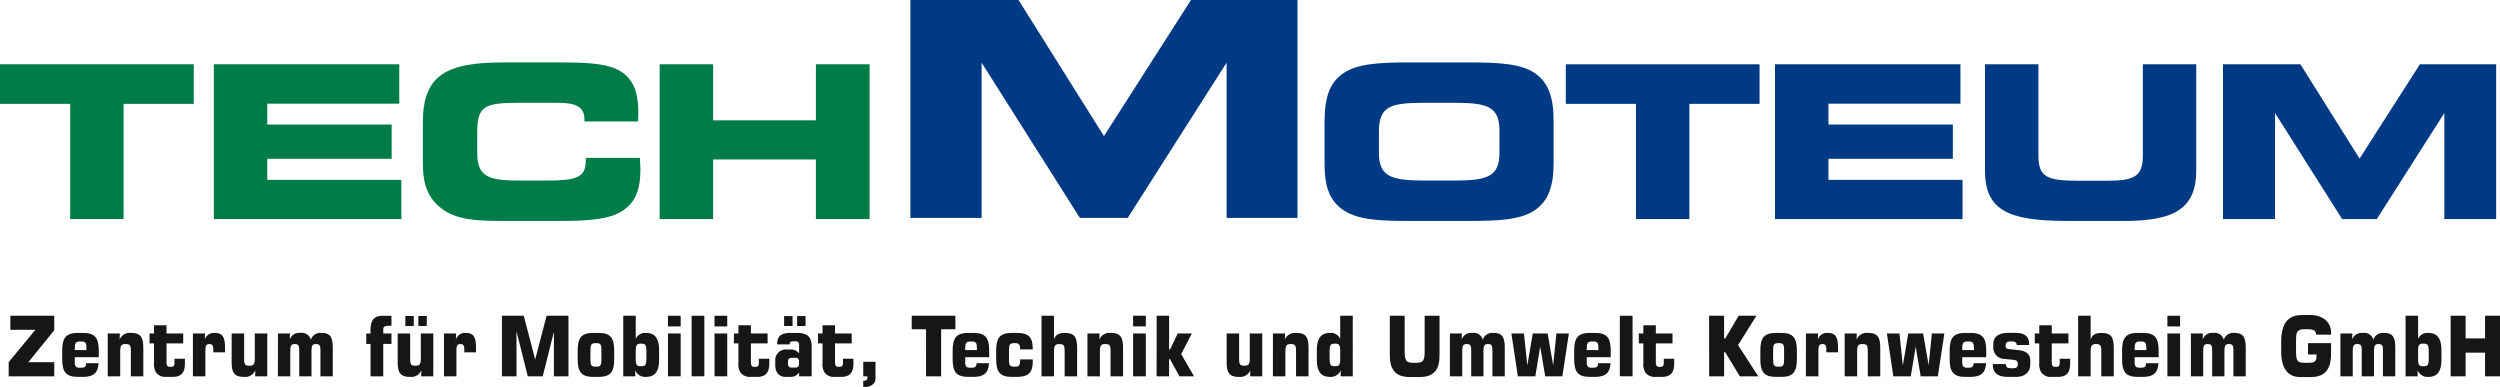
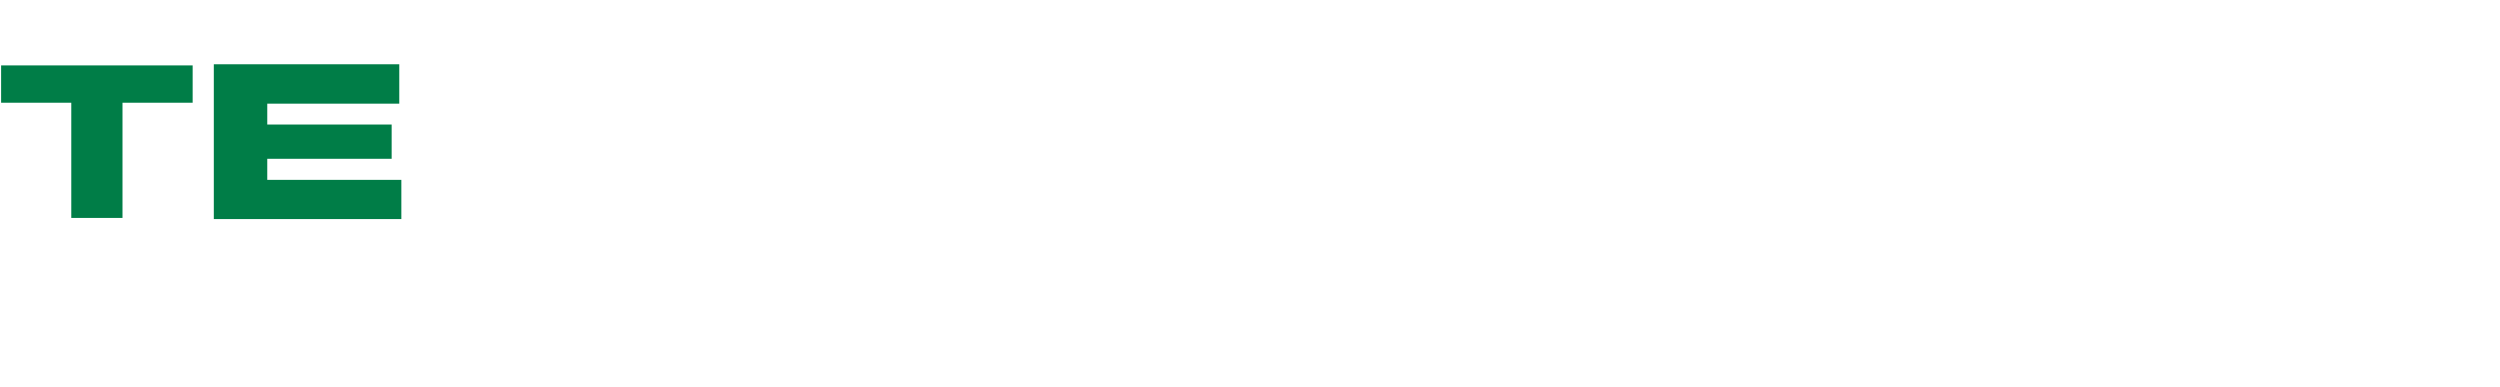
<svg xmlns="http://www.w3.org/2000/svg" id="Komponente_15_1" data-name="Komponente 15 – 1" width="501.526" height="77.628" viewBox="0 0 501.526 77.628">
  <defs>
    <clipPath id="clip-path">
-       <rect id="Rechteck_3" data-name="Rechteck 3" width="501.526" height="77.628" transform="translate(0 0)" fill="none" />
-     </clipPath>
+       </clipPath>
  </defs>
  <path id="Pfad_1" data-name="Pfad 1" d="M.222,13.121v7.492H14.3V43.719H24.574V20.613H38.648V13.121Z" transform="translate(0 0)" fill="#007d47" />
  <g id="Gruppe_2" data-name="Gruppe 2" transform="translate(0 0)">
    <g id="Gruppe_1" data-name="Gruppe 1" clip-path="url(#clip-path)">
      <path id="Pfad_2" data-name="Pfad 2" d="M24.575,43.719V20.613H38.649V13.121H.223v7.492H14.3V43.719Z" fill="none" stroke="#007d47" stroke-miterlimit="3.864" stroke-width="0.445" />
    </g>
  </g>
  <path id="Pfad_3" data-name="Pfad 3" d="M79.876,20.57V13.12H43.116v30.6H80.293V36.311h-26.9V31.639H78.347V25.2H53.394V20.57Z" transform="translate(0 0)" fill="#007d47" />
  <path id="Pfad_4" data-name="Pfad 4" d="M79.876,20.57V13.12H43.116v30.6H80.293V36.311h-26.9V31.639H78.347V25.2H53.394V20.57Z" transform="translate(0 0)" fill="none" stroke="#007d47" stroke-miterlimit="3.864" stroke-width="0.445" />
  <g id="Gruppe_4" data-name="Gruppe 4" transform="translate(0 0)">
    <g id="Gruppe_3" data-name="Gruppe 3" clip-path="url(#clip-path)">
      <path id="Pfad_5" data-name="Pfad 5" d="M117.461,24.148h10.324c.047-.589.047-1.178.047-1.725,0-3.662-.926-6.187-3.1-7.7-2.454-1.726-6.436-1.979-12.315-1.979H100.933c-11.481,0-15.88,2.61-15.88,11.785V32.86c0,4.167,1.065,6.945,3.889,8.965,2.917,2.062,6.667,2.273,11.991,2.273h11.482c5.879,0,9.907-.337,12.454-2.062,2.407-1.6,3.379-4.125,3.379-7.913,0-.716-.046-1.431-.092-2.231H117.739v.337c0,3.662-2.269,4.209-7.963,4.209H103.8c-6.018,0-8.287-.968-8.287-5.766V26.421c0-5.219,1.621-6.019,8.287-6.019h8.241c3.7,0,5.417,1.01,5.417,3.452Z" fill="#007d47" />
      <path id="Pfad_6" data-name="Pfad 6" d="M117.461,24.148h10.324c.047-.589.047-1.178.047-1.725,0-3.662-.926-6.187-3.1-7.7-2.454-1.726-6.436-1.979-12.315-1.979H100.933c-11.481,0-15.88,2.61-15.88,11.785V32.86c0,4.167,1.065,6.945,3.889,8.965,2.917,2.062,6.667,2.273,11.991,2.273h11.482c5.879,0,9.907-.337,12.454-2.062,2.407-1.6,3.379-4.125,3.379-7.913,0-.716-.046-1.431-.092-2.231H117.739v.337c0,3.662-2.269,4.209-7.963,4.209H103.8c-6.018,0-8.287-.968-8.287-5.766V26.421c0-5.219,1.621-6.019,8.287-6.019h8.241c3.7,0,5.417,1.01,5.417,3.452Z" fill="none" stroke="#007d47" stroke-miterlimit="3.864" stroke-width="0.445" />
      <path id="Pfad_7" data-name="Pfad 7" d="M142.839,43.719V31.766H163.9V43.719h10.324v-30.6H163.9V24.359H142.839V13.121H132.561v30.6Z" fill="#007d47" />
      <path id="Pfad_8" data-name="Pfad 8" d="M142.839,43.719V31.766H163.9V43.719h10.324v-30.6H163.9V24.359H142.839V13.121H132.561v30.6Z" fill="none" stroke="#007d47" stroke-miterlimit="3.864" stroke-width="0.445" />
      <path id="Pfad_9" data-name="Pfad 9" d="M196.921,43.719V12.569l19.713,31.15h9.591l19.845-31.15v31.15h14.223V0H238.925L221.462,27.3,204.329,0h-21.7V43.719Z" fill="#003a85" />
      <path id="Pfad_10" data-name="Pfad 10" d="M285.478,36.437c-6.528,0-9.074-.926-9.074-5.766V26.42c0-5.177,2.361-6.018,9.028-6.018h6.574c6.528,0,9.028.884,9.028,5.85v4.335c0,4.966-2.5,5.85-9.028,5.85ZM282.7,44.1h12.037c6.112,0,10.324-.252,13.1-2.146,2.593-1.81,3.612-4.714,3.612-9.26V24.147c0-4.545-1.065-7.491-3.612-9.259-2.685-1.852-6.944-2.146-13.1-2.146H282.654c-6.158,0-10.324.294-13.056,2.146-2.778,1.894-3.657,4.924-3.657,9.638V32.86c0,4.419.926,7.239,3.657,9.091,2.871,1.936,7.083,2.146,13.1,2.146" fill="#003a85" fill-rule="evenodd" />
      <path id="Pfad_11" data-name="Pfad 11" d="M285.478,36.437c-6.528,0-9.074-.926-9.074-5.766V26.42c0-5.177,2.361-6.018,9.028-6.018h6.574c6.528,0,9.028.884,9.028,5.85v4.335c0,4.966-2.5,5.85-9.028,5.85ZM282.7,44.1h12.037c6.112,0,10.324-.252,13.1-2.146,2.593-1.81,3.612-4.714,3.612-9.26V24.147c0-4.545-1.065-7.491-3.612-9.259-2.685-1.852-6.944-2.146-13.1-2.146H282.654c-6.158,0-10.324.294-13.056,2.146-2.778,1.894-3.657,4.924-3.657,9.638V32.86c0,4.419.926,7.239,3.657,9.091C272.469,43.887,276.681,44.1,282.7,44.1Z" fill="none" stroke="#003a85" stroke-miterlimit="3.864" stroke-width="0.445" />
      <path id="Pfad_12" data-name="Pfad 12" d="M338.691,43.719V20.613h14.074V13.121H314.339v7.492h14.074V43.719Z" fill="#003a85" />
      <path id="Pfad_13" data-name="Pfad 13" d="M338.691,43.719V20.613h14.074V13.121H314.339v7.492h14.074V43.719Z" fill="none" stroke="#003a85" stroke-miterlimit="3.864" stroke-width="0.445" />
      <path id="Pfad_14" data-name="Pfad 14" d="M393.066,20.57V13.12h-36.76v30.6h37.177V36.311h-26.9V31.639h24.954V25.2H366.584V20.57Z" fill="#003a85" />
      <path id="Pfad_15" data-name="Pfad 15" d="M393.066,20.57V13.12h-36.76v30.6h37.177V36.311h-26.9V31.639h24.954V25.2H366.584V20.57Z" fill="none" stroke="#003a85" stroke-miterlimit="3.864" stroke-width="0.445" />
      <path id="Pfad_16" data-name="Pfad 16" d="M398.428,13.121V34.165c0,7.7,4.26,9.933,16.2,9.933h11.482c9.954,0,14.259-2.357,14.259-9.933V13.121H430.1v18.14c0,4.335-1.99,5.219-7.268,5.219h-5.834c-6.343,0-8.287-.716-8.287-5.219V13.121Z" fill="#003a85" />
      <path id="Pfad_17" data-name="Pfad 17" d="M398.428,13.121V34.165c0,7.7,4.26,9.933,16.2,9.933h11.482c9.954,0,14.259-2.357,14.259-9.933V13.121H430.1v18.14c0,4.335-1.99,5.219-7.268,5.219h-5.834c-6.343,0-8.287-.716-8.287-5.219V13.121Z" fill="none" stroke="#003a85" stroke-miterlimit="3.864" stroke-width="0.445" />
-       <path id="Pfad_18" data-name="Pfad 18" d="M456.178,43.719v-21.8l13.8,21.8h6.713l13.889-21.8v21.8h9.954v-30.6H485.577L473.354,32.229,461.363,13.121H446.178v30.6Z" fill="#003a85" />
+       <path id="Pfad_18" data-name="Pfad 18" d="M456.178,43.719v-21.8l13.8,21.8h6.713l13.889-21.8v21.8h9.954v-30.6H485.577H446.178v30.6Z" fill="#003a85" />
      <path id="Pfad_19" data-name="Pfad 19" d="M456.178,43.719v-21.8l13.8,21.8h6.713l13.889-21.8v21.8h9.954v-30.6H485.577L473.354,32.229,461.363,13.121H446.178v30.6Z" fill="none" stroke="#003a85" stroke-miterlimit="3.864" stroke-width="0.445" />
      <path id="Pfad_20" data-name="Pfad 20" d="M1.741,75.49h9.145V72.667H5.675l5.211-6.415V63.345H2.079v2.823H7.09L1.741,72.65Z" fill="#161615" />
      <path id="Pfad_21" data-name="Pfad 21" d="M15,70.227v-.384c0-1.019.2-1.336,1.015-1.336h.322c.83,0,1.015.317,1.015,1.42v.3Zm4.78,2.64H17.309c-.061.7-.322.9-.983.9H16c-.722,0-1-.25-1-1.052V71.664h4.811V70.311c0-2.573-.8-3.525-3.136-3.525h-1.06c-2.336,0-3.135.952-3.135,3.525v1.771c0,2.573.8,3.525,3.135,3.525h1.06c2.045,0,2.982-.769,3.1-2.74" fill="#161615" fill-rule="evenodd" />
      <path id="Pfad_22" data-name="Pfad 22" d="M21.614,75.49h2.5V70.679c0-1.153.092-1.654,1.015-1.654s1.122.2,1.122,1.487V75.49h2.5V69.91c0-2.288-.507-3.124-2.5-3.124a2.173,2.173,0,0,0-2.244,1.337l.03-1.22H21.614Z" fill="#161615" fill-rule="evenodd" />
      <path id="Pfad_23" data-name="Pfad 23" d="M33.33,75.607h1.337c1.675,0,2.428-.852,2.428-2.673v-.969h-2.09v.718c0,.685-.138.919-.784.919-.737,0-.814-.284-.814-1.2V68.891h3.35V66.9h-3.35V65.249H30.9V66.9H30v1.988H30.9v3.926a3.147,3.147,0,0,0,.415,1.921,2.28,2.28,0,0,0,2.013.869" fill="#161615" />
      <path id="Pfad_24" data-name="Pfad 24" d="M38.7,75.49h2.505V70.679c0-1.17.046-1.654.8-1.654.569,0,.784.25.784,1.1v.551h2.352V69.91c0-2.238-.415-3.124-2.121-3.124A1.868,1.868,0,0,0,41.1,68.123l.03-1.22H38.7Z" fill="#161615" fill-rule="evenodd" />
      <path id="Pfad_25" data-name="Pfad 25" d="M53.619,66.9H51.114v4.828c0,1.153-.092,1.637-1.014,1.637-.938,0-1.122-.2-1.122-1.487V66.9H46.472v5.6c0,2.289.508,3.108,2.506,3.108a2.173,2.173,0,0,0,2.243-1.337l-.03,1.22h2.428Z" fill="#161615" fill-rule="evenodd" />
      <path id="Pfad_26" data-name="Pfad 26" d="M55.756,75.49h2.475V70.679c0-1.153.076-1.654.86-1.654.815,0,.938.267.938,1.487V75.49h2.459V70.679c0-1.153.077-1.654.86-1.654.815,0,.938.267.938,1.487V75.49H66.76V69.91c0-2.222-.43-3.124-2.274-3.124a1.961,1.961,0,0,0-2.121,1.387,1.9,1.9,0,0,0-2.137-1.387,1.963,1.963,0,0,0-2.1,1.337l.031-1.22h-2.4Z" fill="#161615" fill-rule="evenodd" />
      <path id="Pfad_27" data-name="Pfad 27" d="M74.334,75.49h2.551v-6.5H78.53V66.9H76.885v-.818c0-.552.354-.735,1.061-.735h.584v-2H76.685c-1.659,0-2.366.919-2.366,2.924,0,.2,0,.417.015.634h-.861v2.088h.861Z" fill="#161615" />
      <path id="Pfad_28" data-name="Pfad 28" d="M81.316,65.4h1.691V63.394H81.316Zm2.613,0H85.62V63.394H83.929Zm3,1.5H84.421v4.828c0,1.153-.092,1.637-1.015,1.637s-1.121-.2-1.121-1.487V66.9H79.779v5.6c0,2.289.508,3.108,2.506,3.108a2.173,2.173,0,0,0,2.243-1.337l-.03,1.22h2.428Z" fill="#161615" fill-rule="evenodd" />
      <path id="Pfad_29" data-name="Pfad 29" d="M89.063,75.49h2.5V70.679c0-1.17.046-1.654.8-1.654.569,0,.784.25.784,1.1v.551H95.5V69.91c0-2.238-.415-3.124-2.121-3.124a1.868,1.868,0,0,0-1.921,1.337l.03-1.22H89.063Z" fill="#161615" fill-rule="evenodd" />
      <path id="Pfad_30" data-name="Pfad 30" d="M109.655,63.345l-2.29,8.787-2.29-8.787h-4.38V75.49h2.92V66.469l2.259,9.021h3l2.244-8.921V75.49h2.92V63.345Z" fill="#161615" />
      <path id="Pfad_31" data-name="Pfad 31" d="M115.882,70.312v1.77c0,2.573.8,3.525,3.136,3.525h1.06c2.336,0,3.135-.952,3.135-3.525v-1.77c0-2.573-.8-3.525-3.135-3.525h-1.06c-2.336,0-3.136.952-3.136,3.525m2.567.2c0-1.253.061-1.671.953-1.671h.307c.892,0,.938.4.938,1.671v1.37c0,1.253-.046,1.671-.938,1.671H119.4c-.892,0-.953-.4-.953-1.671Z" fill="#161615" fill-rule="evenodd" />
      <path id="Pfad_32" data-name="Pfad 32" d="M125.031,63.345V75.49h2.428l-.031-1.22a2.161,2.161,0,0,0,2.183,1.337c1.829,0,2.612-1.136,2.612-3.525V70.311c0-2.389-.8-3.525-2.628-3.525a2.058,2.058,0,0,0-2.059,1.186V63.345Zm3.427,5.6h.292c.83,0,.922.5.922,1.6v1.319c0,1.1-.092,1.6-.922,1.6h-.292c-.83,0-.922-.5-.922-1.6V70.545c0-1.1.092-1.6.922-1.6" fill="#161615" fill-rule="evenodd" />
      <path id="Pfad_33" data-name="Pfad 33" d="M134,75.49h2.551V66.9H134Zm0-10.007h2.551V63.345H134Z" fill="#161615" fill-rule="evenodd" />
      <rect id="Rechteck_4" data-name="Rechteck 4" width="2.551" height="12.145" transform="translate(138.745 63.345)" fill="#161615" />
      <path id="Pfad_34" data-name="Pfad 34" d="M143.34,75.49h2.551V66.9H143.34Zm0-10.007h2.551V63.345H143.34Z" fill="#161615" fill-rule="evenodd" />
      <path id="Pfad_35" data-name="Pfad 35" d="M150.563,75.607H151.9c1.675,0,2.428-.852,2.428-2.673v-.969h-2.09v.718c0,.685-.138.919-.784.919-.737,0-.814-.284-.814-1.2V68.891h3.35V66.9h-3.35V65.249h-2.505V66.9h-.907v1.988h.907v3.926a3.147,3.147,0,0,0,.415,1.921,2.28,2.28,0,0,0,2.013.869" fill="#161615" />
      <path id="Pfad_36" data-name="Pfad 36" d="M157.3,65.4h1.691V63.4H157.3Zm2.613,0h1.691V63.4h-1.691ZM155.9,69.092h2.505c0-.5.231-.618.784-.618h.43c.508,0,.692.233.692.751V70.9a2.01,2.01,0,0,0-1.691-.785h-.691a2.127,2.127,0,0,0-2.4,2.305v.8c0,1.52.753,2.389,2.106,2.389h.907a2,2,0,0,0,1.767-.9v.785h2.52V69.61c0-2.039-.829-2.824-3.058-2.824h-1.2c-1.844,0-2.659.6-2.674,2.306m2.951,4.644a.675.675,0,0,1-.769-.752v-.451a.675.675,0,0,1,.769-.752h.692a.663.663,0,0,1,.753.752v.451a.663.663,0,0,1-.753.752Z" fill="#161615" fill-rule="evenodd" />
      <path id="Pfad_37" data-name="Pfad 37" d="M167.436,75.607h1.337c1.675,0,2.429-.852,2.429-2.673v-.969h-2.091v.718c0,.685-.138.919-.784.919-.737,0-.814-.284-.814-1.2V68.891h3.35V66.9h-3.35V65.249h-2.505V66.9H164.1v1.988h.907v3.926a3.147,3.147,0,0,0,.415,1.921,2.28,2.28,0,0,0,2.013.869" fill="#161615" />
-       <path id="Pfad_38" data-name="Pfad 38" d="M173.178,75.49h.83a1.222,1.222,0,0,1,.015.234c0,.434-.276.685-.8.685h-.046v1.219h.231c1.414,0,2.228-.718,2.228-1.7V72.583h-2.459Z" fill="#161615" />
      <path id="Pfad_39" data-name="Pfad 39" d="M185.773,75.49H188.8V66.051h2.858V63.345H182.9v2.706h2.874Z" fill="#161615" />
      <path id="Pfad_40" data-name="Pfad 40" d="M193.633,70.227v-.384c0-1.019.2-1.336,1.015-1.336h.322c.83,0,1.015.317,1.015,1.42v.3Zm4.78,2.64h-2.475c-.061.7-.322.9-.983.9h-.323c-.722,0-1-.25-1-1.052V71.664h4.811V70.311c0-2.573-.8-3.525-3.136-3.525h-1.06c-2.336,0-3.135.952-3.135,3.525v1.771c0,2.573.8,3.525,3.135,3.525h1.06c2.045,0,2.982-.769,3.1-2.74" fill="#161615" fill-rule="evenodd" />
      <path id="Pfad_41" data-name="Pfad 41" d="M207.174,72.1h-2.52v.2c0,.952-.216,1.253-.953,1.253h-.339c-.891,0-.952-.4-.952-1.67v-1.37c0-1.253.061-1.671.952-1.671h.339c.722,0,.953.284.953,1.17v.083h2.52V69.86c0-2.238-.907-3.074-3.135-3.074h-1.061c-2.336,0-3.135.953-3.135,3.525v1.771c0,2.573.8,3.525,3.135,3.525h1.061c2.228,0,3.15-.835,3.15-3.107,0-.134-.015-.267-.015-.4" fill="#161615" />
      <path id="Pfad_42" data-name="Pfad 42" d="M208.937,75.49h2.505V70.679c0-1.153.092-1.654,1.014-1.654.938,0,1.122.2,1.122,1.487V75.49h2.506V69.91c0-2.288-.508-3.124-2.506-3.124-1.2,0-1.921.468-2.136,1.337V63.345h-2.505Z" fill="#161615" />
      <path id="Pfad_43" data-name="Pfad 43" d="M218.148,75.49h2.505V70.679c0-1.153.092-1.654,1.014-1.654.938,0,1.122.2,1.122,1.487V75.49h2.506V69.91c0-2.288-.508-3.124-2.506-3.124a2.173,2.173,0,0,0-2.243,1.337l.03-1.22h-2.428Z" fill="#161615" fill-rule="evenodd" />
      <path id="Pfad_44" data-name="Pfad 44" d="M227.313,75.49h2.551V66.9h-2.551Zm0-10.007h2.551V63.345h-2.551Z" fill="#161615" fill-rule="evenodd" />
      <path id="Pfad_45" data-name="Pfad 45" d="M232.031,75.49h2.5V72.049h.185L236.6,75.49h2.935l-2.582-4.46L239.1,66.9h-2.843l-1.537,3.225h-.185V63.345h-2.5Z" fill="#161615" />
      <path id="Pfad_46" data-name="Pfad 46" d="M253.222,66.9h-2.505v4.828c0,1.153-.092,1.637-1.014,1.637-.938,0-1.122-.2-1.122-1.487V66.9h-2.506v5.6c0,2.289.508,3.108,2.506,3.108a2.174,2.174,0,0,0,2.244-1.337l-.031,1.22h2.428Z" fill="#161615" fill-rule="evenodd" />
      <path id="Pfad_47" data-name="Pfad 47" d="M255.359,75.49h2.505V70.679c0-1.153.092-1.654,1.014-1.654.938,0,1.122.2,1.122,1.487V75.49h2.506V69.91c0-2.288-.508-3.124-2.506-3.124a2.175,2.175,0,0,0-2.244,1.337l.031-1.22h-2.428Z" fill="#161615" fill-rule="evenodd" />
      <path id="Pfad_48" data-name="Pfad 48" d="M271.378,63.345h-2.52v4.627a2.059,2.059,0,0,0-2.06-1.186c-1.829,0-2.628,1.136-2.628,3.525v1.771c0,2.389.8,3.525,2.628,3.525a2.139,2.139,0,0,0,2.167-1.337l-.03,1.22h2.443Zm-3.427,5.6c.83,0,.907.5.907,1.6v1.319c0,1.1-.077,1.6-.907,1.6h-.292c-.83,0-.922-.5-.922-1.6V70.545c0-1.1.092-1.6.922-1.6Z" fill="#161615" fill-rule="evenodd" />
      <path id="Pfad_49" data-name="Pfad 49" d="M278.812,63.345v7.334c0,1.6.077,2.773.83,3.725.768.969,1.829,1.236,3.427,1.236h1.476c1.6,0,2.659-.267,3.427-1.236.753-.952.815-2.122.815-3.725V63.345H285.8v7.083c0,1.854-.231,2.356-1.721,2.356h-.554c-1.475,0-1.736-.485-1.736-2.356V63.345Z" fill="#161615" />
      <path id="Pfad_50" data-name="Pfad 50" d="M290.869,75.49h2.474V70.679c0-1.153.077-1.654.861-1.654.815,0,.938.267.938,1.487V75.49H297.6V70.679c0-1.153.077-1.654.86-1.654.815,0,.938.267.938,1.487V75.49h2.474V69.91c0-2.222-.43-3.124-2.274-3.124a1.961,1.961,0,0,0-2.121,1.387,1.9,1.9,0,0,0-2.137-1.387,1.963,1.963,0,0,0-2.105,1.337l.031-1.22h-2.4Z" fill="#161615" fill-rule="evenodd" />
      <path id="Pfad_51" data-name="Pfad 51" d="M304.495,75.49H308l.984-5.947,1,5.947h3.442l1.307-8.587h-2.505l-.646,6.382L310.473,66.9h-2.981L306.4,73.318l-.677-6.415H303.2Z" fill="#161615" />
      <path id="Pfad_52" data-name="Pfad 52" d="M318.317,70.227v-.384c0-1.019.2-1.336,1.015-1.336h.322c.83,0,1.015.317,1.015,1.42v.3Zm4.78,2.64h-2.475c-.061.7-.322.9-.983.9h-.323c-.722,0-1-.25-1-1.052V71.664h4.811V70.311c0-2.573-.8-3.525-3.135-3.525h-1.061c-2.336,0-3.135.952-3.135,3.525v1.771c0,2.573.8,3.525,3.135,3.525h1.061c2.043,0,2.981-.769,3.1-2.74" fill="#161615" fill-rule="evenodd" />
      <rect id="Rechteck_5" data-name="Rechteck 5" width="2.551" height="12.145" transform="translate(324.958 63.345)" fill="#161615" />
      <path id="Pfad_53" data-name="Pfad 53" d="M332.1,75.607h1.337c1.675,0,2.428-.852,2.428-2.673v-.969h-2.09v.718c0,.685-.138.919-.783.919-.738,0-.815-.284-.815-1.2V68.891h3.35V66.9h-3.35V65.249h-2.505V66.9h-.907v1.988h.907v3.926a3.147,3.147,0,0,0,.415,1.921,2.28,2.28,0,0,0,2.013.869" fill="#161615" />
      <path id="Pfad_54" data-name="Pfad 54" d="M342.875,75.49h3V70.645h.215l2.936,4.845h3.7l-4.058-6.265,3.689-5.88h-3.566L346.1,67.906h-.231V63.345h-3Z" fill="#161615" />
      <path id="Pfad_55" data-name="Pfad 55" d="M353.141,70.312v1.77c0,2.573.8,3.525,3.136,3.525h1.06c2.336,0,3.135-.952,3.135-3.525v-1.77c0-2.573-.8-3.525-3.135-3.525h-1.06c-2.336,0-3.136.952-3.136,3.525m2.567.2c0-1.253.061-1.671.953-1.671h.307c.892,0,.938.4.938,1.671v1.37c0,1.253-.046,1.671-.938,1.671h-.307c-.892,0-.953-.4-.953-1.671Z" fill="#161615" fill-rule="evenodd" />
      <path id="Pfad_56" data-name="Pfad 56" d="M362.289,75.49h2.505V70.679c0-1.17.046-1.654.8-1.654.569,0,.784.25.784,1.1v.551h2.352V69.91c0-2.238-.415-3.124-2.121-3.124a1.868,1.868,0,0,0-1.921,1.337l.031-1.22h-2.429Z" fill="#161615" fill-rule="evenodd" />
      <path id="Pfad_57" data-name="Pfad 57" d="M370.06,75.49h2.5V70.679c0-1.153.094-1.654,1.015-1.654.937,0,1.122.2,1.122,1.487V75.49h2.505V69.91c0-2.288-.508-3.124-2.505-3.124a2.175,2.175,0,0,0-2.245,1.337l.031-1.22H370.06Z" fill="#161615" fill-rule="evenodd" />
      <path id="Pfad_58" data-name="Pfad 58" d="M379.824,75.49h3.5l.984-5.947,1,5.947h3.443L390.06,66.9h-2.505l-.646,6.382L385.8,66.9h-2.982l-1.091,6.415-.677-6.415h-2.52Z" fill="#161615" />
      <path id="Pfad_59" data-name="Pfad 59" d="M393.647,70.227v-.384c0-1.019.2-1.336,1.014-1.336h.323c.83,0,1.015.317,1.015,1.42v.3Zm4.78,2.64h-2.475c-.061.7-.322.9-.983.9h-.323c-.722,0-1-.25-1-1.052V71.664h4.811V70.311c0-2.573-.8-3.525-3.136-3.525h-1.06c-2.336,0-3.135.952-3.135,3.525v1.771c0,2.573.8,3.525,3.135,3.525h1.06c2.044,0,2.982-.769,3.105-2.74" fill="#161615" fill-rule="evenodd" />
      <path id="Pfad_60" data-name="Pfad 60" d="M399.78,73.034v.117c0,1.67.984,2.456,3.013,2.456h1.675c1.783,0,2.828-.986,2.828-2.556v-.735c0-1.27-.8-1.922-2.428-2.089l-1.784-.183c-.537-.05-.737-.217-.737-.719,0-.584.261-.818.953-.818h.323c.63,0,.937.217.953.7h2.489v-.184c0-1.487-.891-2.239-2.689-2.239h-1.553c-1.952,0-2.951.819-2.951,2.305v.685A2.249,2.249,0,0,0,402.116,72l1.614.167c.815.084,1.061.234,1.061.869,0,.652-.277.835-1.03.835h-.338c-.677,0-.953-.15-1.045-.835Z" fill="#161615" />
      <path id="Pfad_61" data-name="Pfad 61" d="M411.528,75.607h1.337c1.675,0,2.428-.852,2.428-2.673v-.969H413.2v.718c0,.685-.138.919-.784.919-.737,0-.814-.284-.814-1.2V68.891h3.35V66.9h-3.35V65.249H409.1V66.9h-.906v1.988h.906v3.926a3.154,3.154,0,0,0,.415,1.921,2.282,2.282,0,0,0,2.014.869" fill="#161615" />
      <path id="Pfad_62" data-name="Pfad 62" d="M416.9,75.49h2.505V70.679c0-1.153.092-1.654,1.014-1.654.938,0,1.122.2,1.122,1.487V75.49h2.505V69.91c0-2.288-.507-3.124-2.505-3.124-1.2,0-1.921.468-2.136,1.337V63.345H416.9Z" fill="#161615" />
      <path id="Pfad_63" data-name="Pfad 63" d="M428.233,70.227v-.384c0-1.019.2-1.336,1.015-1.336h.322c.83,0,1.015.317,1.015,1.42v.3Zm4.78,2.64h-2.474c-.062.7-.323.9-.984.9h-.323c-.722,0-1-.25-1-1.052V71.664h4.811V70.311c0-2.573-.8-3.525-3.136-3.525h-1.06c-2.336,0-3.135.952-3.135,3.525v1.771c0,2.573.8,3.525,3.135,3.525h1.06c2.044,0,2.982-.769,3.105-2.74" fill="#161615" fill-rule="evenodd" />
      <path id="Pfad_64" data-name="Pfad 64" d="M434.8,75.49h2.551V66.9H434.8Zm0-10.007h2.551V63.345H434.8Z" fill="#161615" fill-rule="evenodd" />
      <path id="Pfad_65" data-name="Pfad 65" d="M439.514,75.49h2.474V70.679c0-1.153.077-1.654.861-1.654.815,0,.937.267.937,1.487V75.49h2.46V70.679c0-1.153.077-1.654.86-1.654.815,0,.938.267.938,1.487V75.49h2.474V69.91c0-2.222-.43-3.124-2.274-3.124a1.961,1.961,0,0,0-2.121,1.387,1.9,1.9,0,0,0-2.137-1.387,1.963,1.963,0,0,0-2.1,1.337l.03-1.22h-2.4Z" fill="#161615" fill-rule="evenodd" />
      <path id="Pfad_66" data-name="Pfad 66" d="M467.637,67.137v-.518c0-1.888-1.614-3.425-4.1-3.425H461.9c-3.012,0-4.272,1.738-4.272,5.463V70.5c0,3.408,1.337,5.145,3.842,5.145H463.5c2.889,0,4.134-1.47,4.134-4.727V68.841h-4.626v2.272h1.706v.468c0,.918-.446,1.2-1.583,1.2h-.83c-1.522,0-1.691-.5-1.691-2.356V68.423c0-1.837.154-2.372,1.691-2.372h.753c1.076,0,1.568.3,1.583,1.086Z" fill="#161615" />
      <path id="Pfad_67" data-name="Pfad 67" d="M469.513,75.49h2.474V70.679c0-1.153.077-1.654.861-1.654.815,0,.938.267.938,1.487V75.49h2.458V70.679c0-1.153.078-1.654.861-1.654.815,0,.938.267.938,1.487V75.49h2.474V69.91c0-2.222-.43-3.124-2.274-3.124a1.962,1.962,0,0,0-2.122,1.387,1.9,1.9,0,0,0-2.136-1.387,1.962,1.962,0,0,0-2.1,1.337l.03-1.22h-2.4Z" fill="#161615" fill-rule="evenodd" />
      <path id="Pfad_68" data-name="Pfad 68" d="M482.585,63.345V75.49h2.428l-.031-1.22a2.161,2.161,0,0,0,2.183,1.337c1.829,0,2.613-1.136,2.613-3.525V70.311c0-2.389-.8-3.525-2.629-3.525a2.058,2.058,0,0,0-2.059,1.186V63.345Zm3.427,5.6h.292c.83,0,.922.5.922,1.6v1.319c0,1.1-.092,1.6-.922,1.6h-.292c-.83,0-.922-.5-.922-1.6V70.545c0-1.1.092-1.6.922-1.6" fill="#161615" fill-rule="evenodd" />
      <path id="Pfad_69" data-name="Pfad 69" d="M491.628,75.49h3V70.746h3.9V75.49h3V63.345h-3v4.544h-3.9V63.345h-3Z" fill="#161615" />
    </g>
  </g>
</svg>